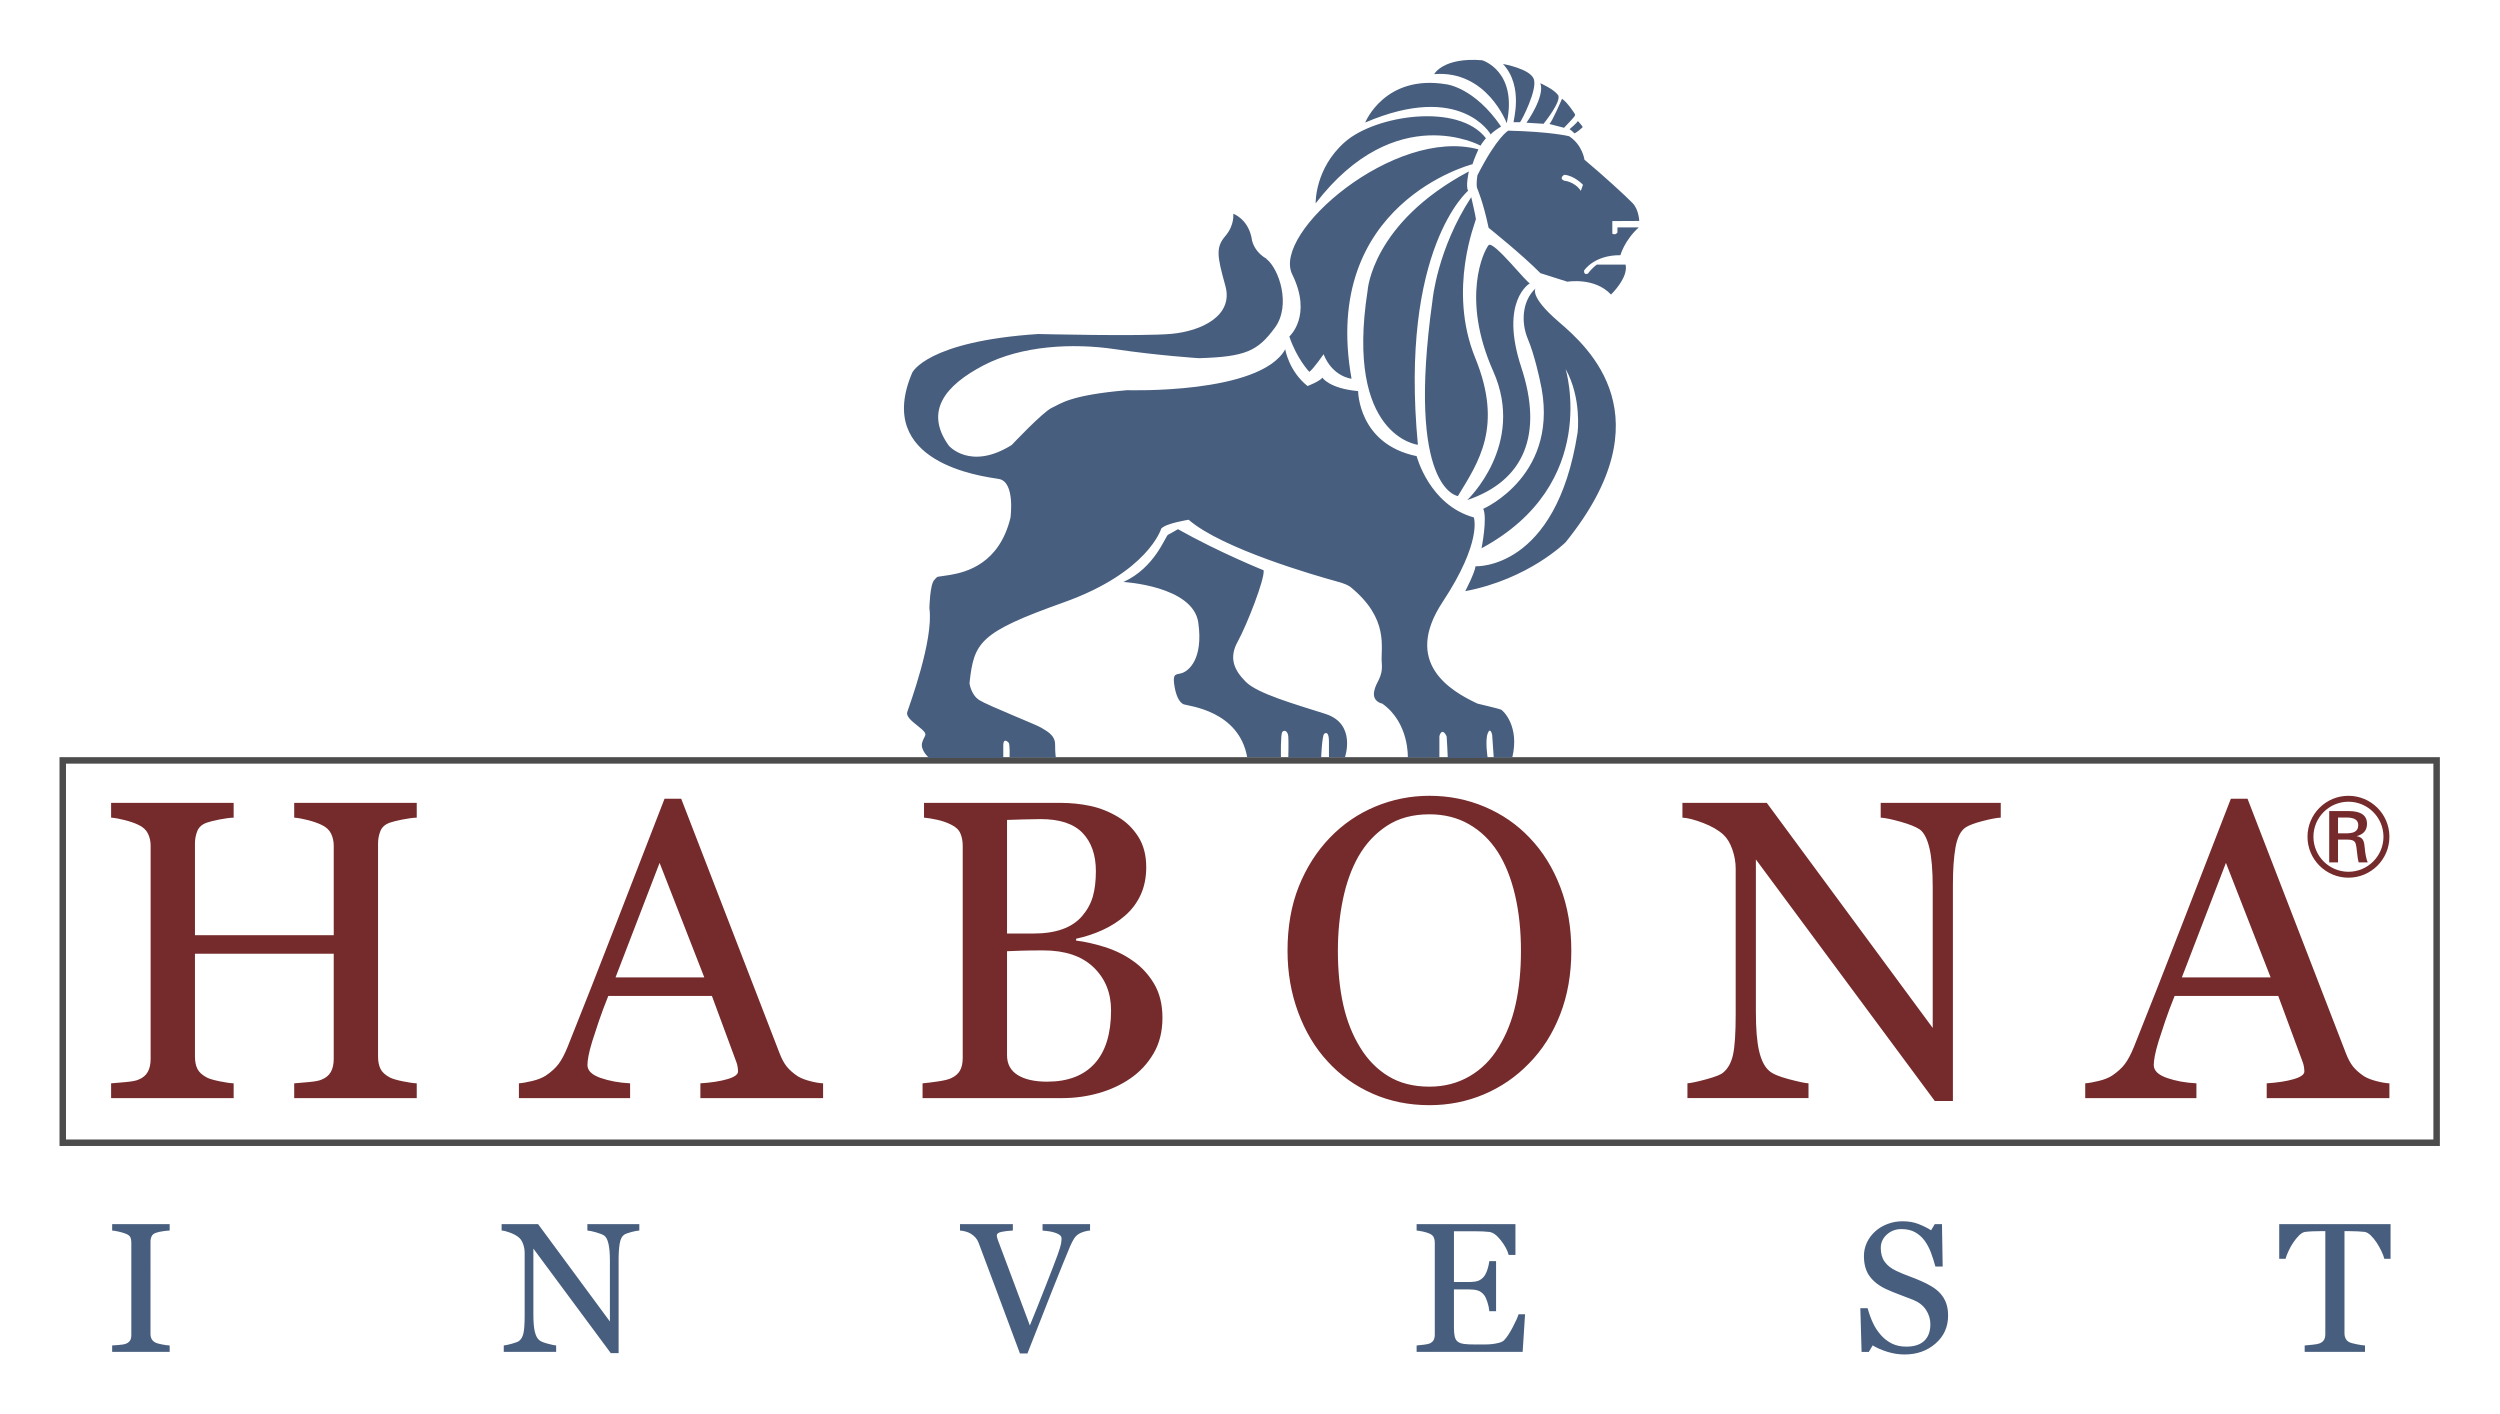
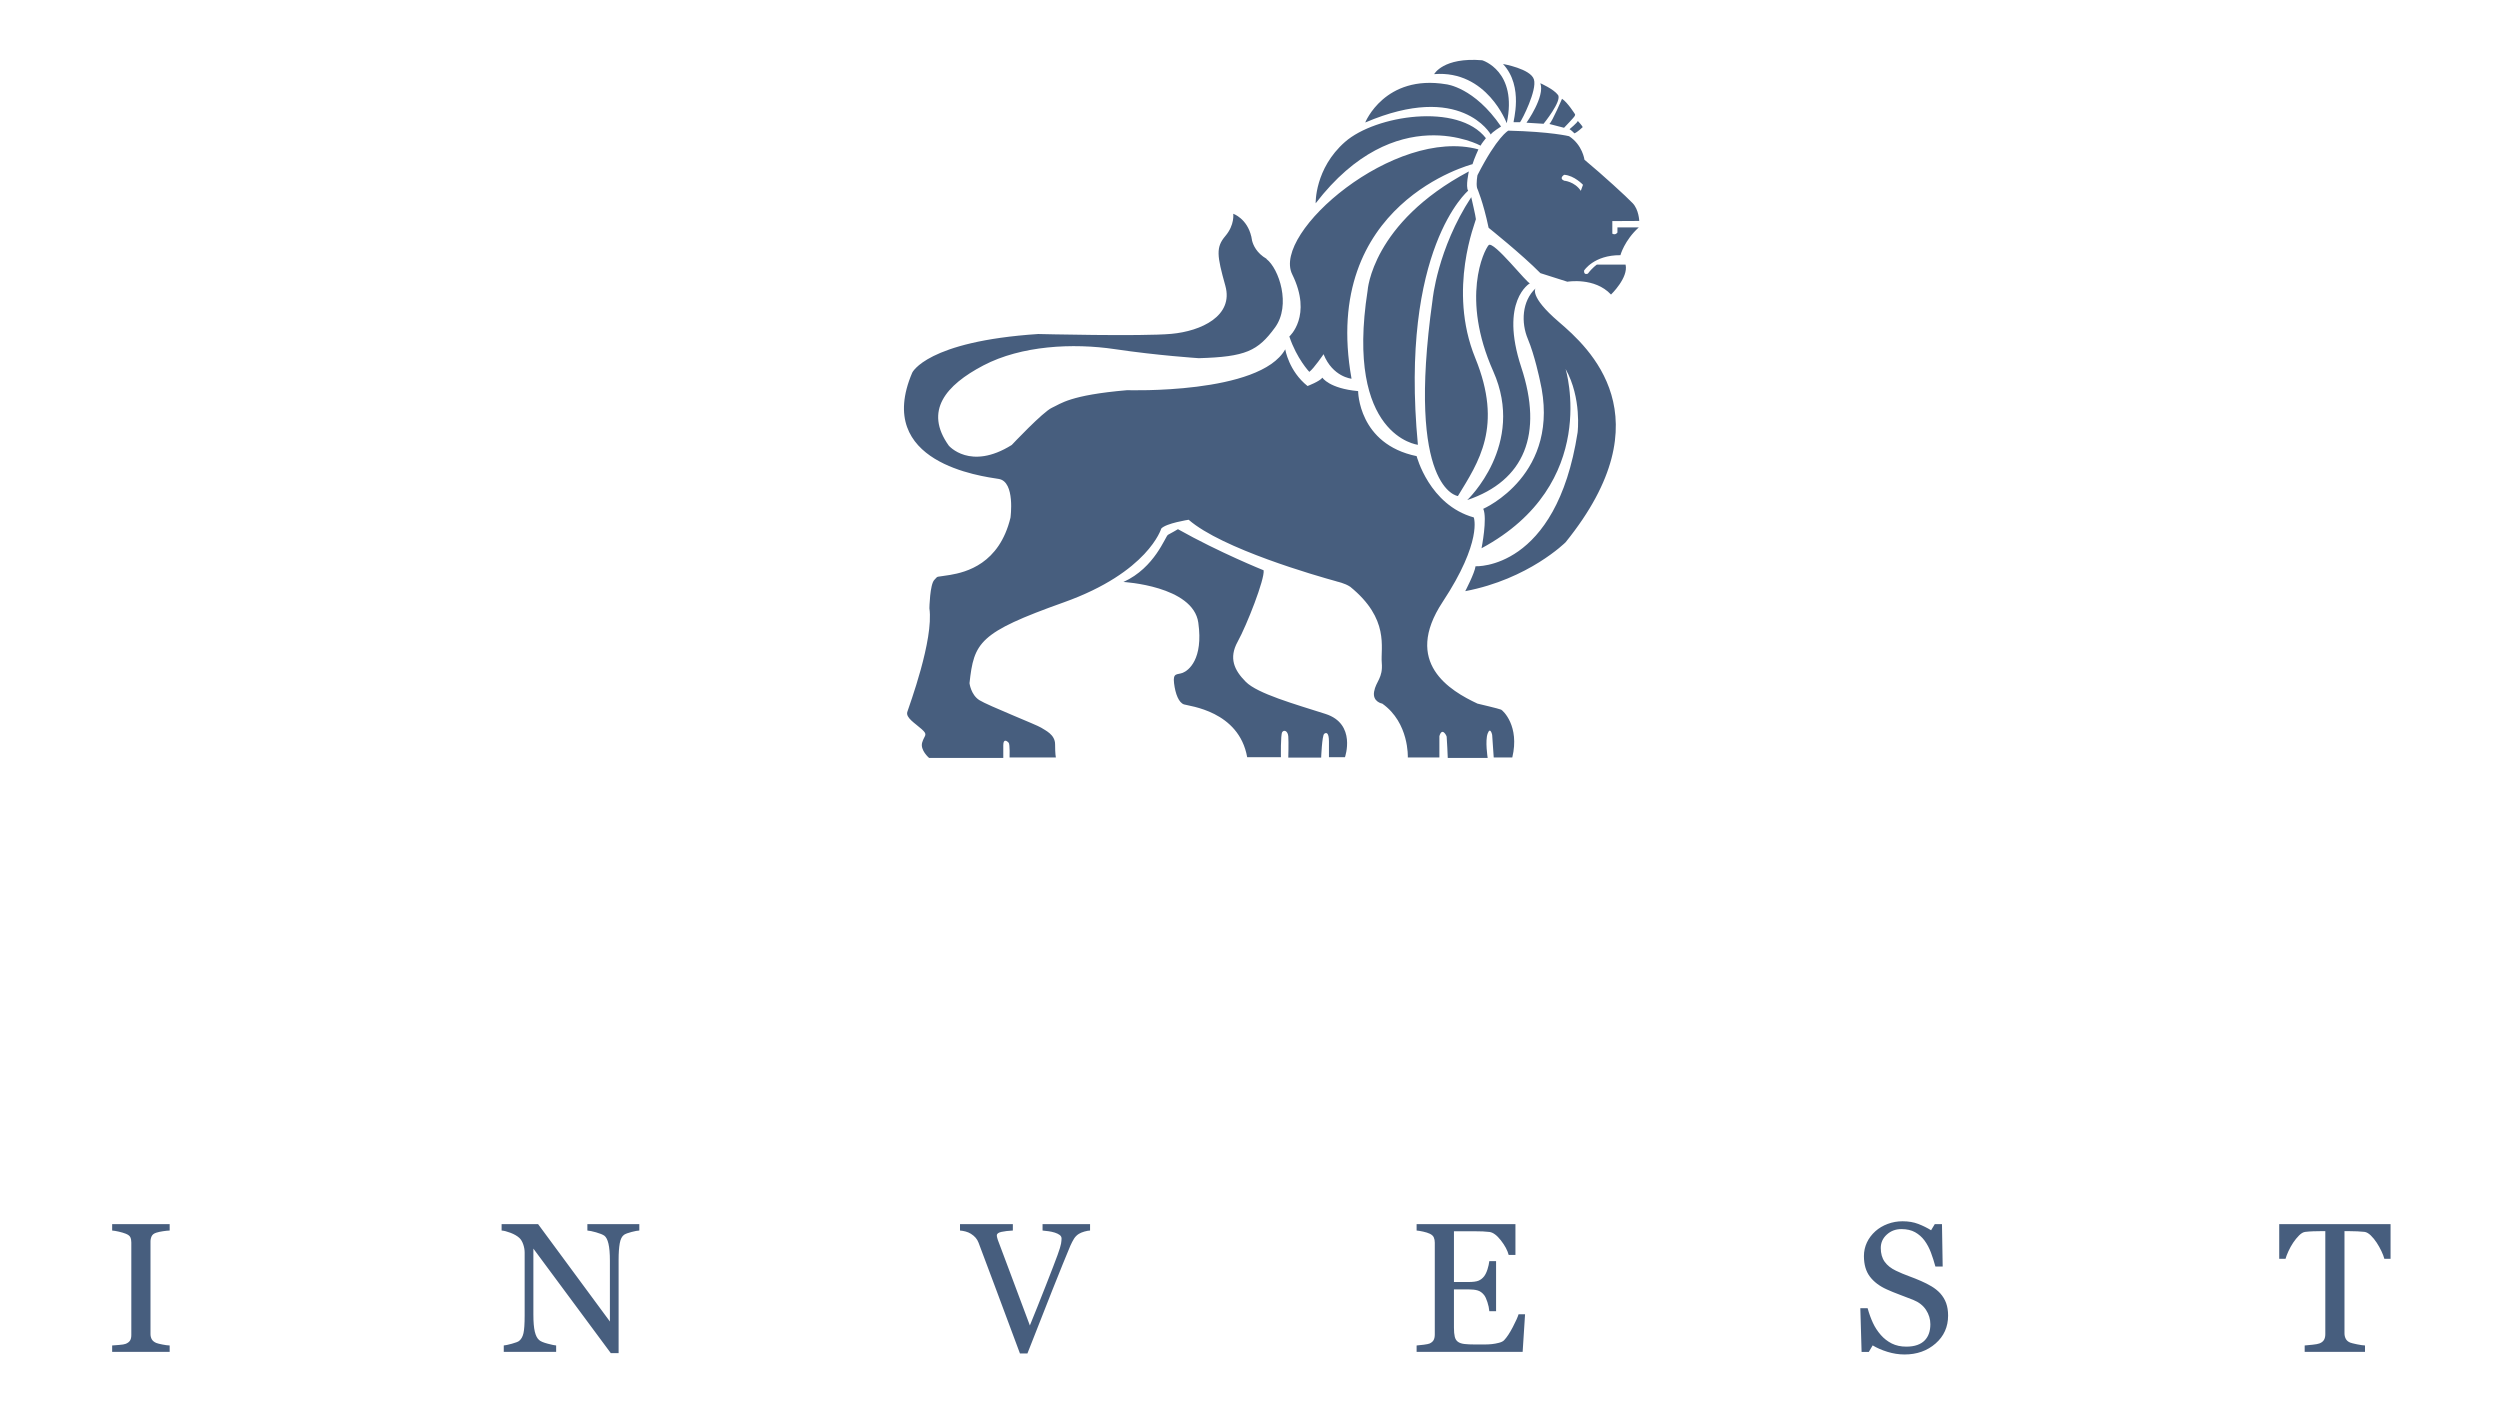
<svg xmlns="http://www.w3.org/2000/svg" viewBox="0 0 793.701 448.913" height="448.913" width="793.701" xml:space="preserve" id="svg2" version="1.1">
  <defs id="defs6">
    <clipPath id="clipPath20">
      <path id="path18" d="M 0,336.685 H 595.276 V 0 H 0 Z" />
    </clipPath>
  </defs>
  <g transform="matrix(1.333,0,0,-1.333,0,448.913)" id="g10">
-     <path id="path12" style="fill:#4c4c4c;fill-opacity:1;fill-rule:nonzero;stroke:none" d="M 15.716,154.892 H 579.561 V 65.375 H 15.716 Z m 565.36,1.533 v 0.008 H 14.177 v -0.008 H 14.173 V 63.831 h 1.543 v 0.003 h 563.845 v -0.003 h 1.541 v 92.594 z" />
    <g id="g14">
      <g clip-path="url(#clipPath20)" id="g16">
        <g transform="translate(542.842,45.217)" id="g22">
          <path id="path24" style="fill:#475e7e;fill-opacity:1;fill-rule:nonzero;stroke:none" d="m 0,0 v -8.254 h 1.502 c 0.127,0.47 0.357,1.065 0.684,1.789 0.328,0.723 0.707,1.402 1.136,2.047 0.434,0.643 0.899,1.219 1.405,1.727 0.503,0.505 0.998,0.791 1.466,0.845 0.604,0.073 1.233,0.117 1.889,0.141 0.656,0.019 1.205,0.032 1.65,0.032 h 1.245 v -24.526 c 0,-0.585 -0.114,-1.053 -0.336,-1.401 -0.221,-0.355 -0.565,-0.62 -1.036,-0.804 -0.318,-0.128 -0.886,-0.237 -1.707,-0.321 -0.822,-0.088 -1.431,-0.144 -1.834,-0.173 v -1.523 H 20.43 v 1.523 c -0.457,0.015 -1.094,0.105 -1.916,0.277 -0.823,0.172 -1.364,0.307 -1.623,0.409 -0.498,0.212 -0.848,0.518 -1.047,0.909 -0.203,0.391 -0.301,0.826 -0.301,1.299 v 24.331 h 1.244 c 0.574,0 1.197,-0.015 1.871,-0.045 0.676,-0.028 1.233,-0.071 1.678,-0.128 0.471,-0.07 0.957,-0.352 1.471,-0.845 0.509,-0.494 0.976,-1.07 1.408,-1.727 0.414,-0.629 0.789,-1.297 1.123,-2.003 0.336,-0.71 0.572,-1.32 0.701,-1.833 h 1.479 V 0 Z m -80.75,-16.464 c -0.586,0.628 -1.279,1.179 -2.07,1.651 -0.795,0.47 -1.618,0.891 -2.477,1.262 -0.941,0.416 -1.92,0.805 -2.926,1.171 -1.006,0.362 -2.033,0.796 -3.076,1.294 -1.172,0.559 -2.066,1.27 -2.681,2.135 -0.612,0.862 -0.92,1.955 -0.92,3.267 0,1.258 0.474,2.323 1.435,3.196 0.955,0.871 2.113,1.307 3.473,1.307 1.287,0 2.375,-0.249 3.26,-0.739 0.882,-0.495 1.632,-1.156 2.25,-1.982 0.627,-0.858 1.136,-1.819 1.531,-2.875 0.394,-1.057 0.75,-2.164 1.062,-3.322 h 1.733 L -80.322,0 h -1.715 l -0.879,-1.459 c -0.92,0.573 -1.928,1.072 -3.033,1.499 -1.112,0.431 -2.364,0.642 -3.764,0.642 -1.228,0 -2.408,-0.209 -3.537,-0.631 -1.127,-0.421 -2.107,-1.002 -2.936,-1.744 -0.869,-0.786 -1.546,-1.68 -2.015,-2.68 -0.469,-1 -0.711,-2.078 -0.711,-3.236 0,-2.014 0.478,-3.648 1.428,-4.897 0.949,-1.249 2.285,-2.261 4.002,-3.031 0.869,-0.401 1.902,-0.824 3.105,-1.272 1.201,-0.447 2.264,-0.859 3.195,-1.226 1.354,-0.545 2.377,-1.344 3.063,-2.395 0.683,-1.05 1.031,-2.185 1.031,-3.403 0,-0.827 -0.113,-1.562 -0.336,-2.2 -0.219,-0.635 -0.56,-1.19 -1.014,-1.661 -0.458,-0.474 -1.052,-0.838 -1.791,-1.099 -0.738,-0.257 -1.597,-0.383 -2.585,-0.383 -1.315,0 -2.465,0.25 -3.465,0.748 -0.989,0.501 -1.86,1.174 -2.6,2.016 -0.785,0.9 -1.42,1.869 -1.894,2.904 -0.479,1.037 -0.903,2.197 -1.256,3.485 h -1.739 l 0.301,-10.42 h 1.715 l 0.924,1.564 c 0.986,-0.598 2.154,-1.11 3.514,-1.533 1.357,-0.42 2.716,-0.631 4.074,-0.631 2.943,0 5.404,0.873 7.394,2.615 1.989,1.742 2.983,3.959 2.983,6.649 0,1.127 -0.157,2.117 -0.465,2.966 -0.307,0.85 -0.781,1.632 -1.422,2.349 m -101.795,-8.073 c -0.725,-1.393 -1.41,-2.432 -2.066,-3.115 -0.246,-0.26 -0.657,-0.465 -1.235,-0.614 -0.578,-0.149 -1.138,-0.255 -1.681,-0.31 -0.53,-0.058 -1.18,-0.09 -1.95,-0.09 h -1.867 c -1.187,0 -2.101,0.045 -2.742,0.121 -0.646,0.078 -1.15,0.254 -1.525,0.525 -0.371,0.27 -0.619,0.67 -0.748,1.2 -0.129,0.527 -0.196,1.246 -0.196,2.16 v 9.119 h 3.434 c 0.928,0 1.676,-0.087 2.24,-0.26 0.563,-0.171 1.067,-0.536 1.51,-1.092 0.269,-0.345 0.535,-0.898 0.781,-1.663 0.254,-0.762 0.404,-1.491 0.461,-2.174 h 1.608 v 11.917 h -1.608 c -0.072,-0.613 -0.221,-1.267 -0.437,-1.959 -0.223,-0.696 -0.493,-1.248 -0.805,-1.662 -0.387,-0.488 -0.834,-0.834 -1.342,-1.041 -0.504,-0.207 -1.308,-0.311 -2.408,-0.311 h -3.434 v 12.09 h 4.785 c 0.788,0 1.485,-0.013 2.096,-0.04 0.615,-0.032 1.147,-0.073 1.59,-0.129 0.857,-0.118 1.76,-0.785 2.709,-2.004 0.955,-1.224 1.57,-2.377 1.855,-3.465 h 1.61 V 0 h -23.539 v -1.525 c 0.385,-0.028 0.902,-0.114 1.554,-0.256 0.651,-0.143 1.166,-0.307 1.555,-0.492 0.5,-0.23 0.826,-0.526 0.985,-0.889 0.16,-0.365 0.236,-0.783 0.236,-1.256 v -21.867 c 0,-0.527 -0.09,-0.963 -0.268,-1.305 -0.177,-0.346 -0.498,-0.622 -0.953,-0.838 -0.213,-0.097 -0.678,-0.193 -1.392,-0.289 -0.717,-0.094 -1.288,-0.152 -1.717,-0.181 v -1.523 h 25.254 l 0.576,8.962 h -1.543 c -0.199,-0.658 -0.658,-1.686 -1.383,-3.078 m -111.991,23.012 c 0.499,-0.041 0.993,-0.098 1.48,-0.171 0.486,-0.072 0.963,-0.179 1.436,-0.323 0.485,-0.155 0.874,-0.345 1.168,-0.565 0.289,-0.223 0.44,-0.498 0.44,-0.826 0,-0.315 -0.04,-0.723 -0.118,-1.221 -0.079,-0.502 -0.355,-1.401 -0.826,-2.704 -0.487,-1.345 -1.437,-3.819 -2.853,-7.423 -1.414,-3.603 -2.665,-6.728 -3.75,-9.375 -2.188,5.85 -3.873,10.361 -5.06,13.528 -1.186,3.167 -2.044,5.453 -2.572,6.852 -0.04,0.128 -0.092,0.298 -0.148,0.515 -0.059,0.215 -0.087,0.398 -0.087,0.556 0,0.401 0.368,0.678 1.104,0.836 0.738,0.158 1.639,0.268 2.711,0.321 V 0 h -12.588 v -1.525 c 0.403,-0.028 0.836,-0.104 1.311,-0.225 0.469,-0.121 0.899,-0.304 1.284,-0.545 0.474,-0.3 0.851,-0.617 1.136,-0.953 0.288,-0.338 0.517,-0.727 0.687,-1.17 0.686,-1.798 1.986,-5.268 3.901,-10.395 1.914,-5.13 3.902,-10.461 5.96,-15.992 h 1.779 c 2.029,5.213 4.001,10.228 5.915,15.035 1.914,4.812 3.353,8.35 4.309,10.622 0.286,0.643 0.577,1.203 0.869,1.672 0.294,0.472 0.683,0.86 1.168,1.162 0.343,0.21 0.779,0.394 1.306,0.544 0.53,0.151 0.981,0.233 1.352,0.245 V 0 h -11.314 z m -108.411,0 c 0.473,-0.028 1.164,-0.171 2.07,-0.426 0.908,-0.26 1.561,-0.523 1.962,-0.793 0.429,-0.317 0.758,-0.945 0.984,-1.895 0.231,-0.953 0.348,-2.312 0.348,-4.088 V -23.192 L -414.684,0 h -8.69 v -1.525 c 0.542,-0.028 1.254,-0.211 2.133,-0.545 0.878,-0.335 1.576,-0.741 2.09,-1.209 0.385,-0.36 0.693,-0.869 0.922,-1.524 0.228,-0.658 0.344,-1.315 0.344,-1.974 v -14.985 c 0,-1.985 -0.094,-3.388 -0.282,-4.209 -0.183,-0.822 -0.527,-1.435 -1.027,-1.835 -0.229,-0.198 -0.8,-0.423 -1.715,-0.674 -0.915,-0.25 -1.565,-0.389 -1.951,-0.418 v -1.523 h 12.475 v 1.523 c -0.327,0.015 -1.004,0.156 -2.034,0.429 -1.028,0.272 -1.709,0.565 -2.037,0.879 -0.458,0.4 -0.797,1.07 -1.019,2.014 -0.222,0.945 -0.333,2.293 -0.333,4.053 v 15.69 l 18.438,-24.89 h 1.862 v 22.276 c 0,1.557 0.09,2.843 0.268,3.859 0.178,1.012 0.525,1.699 1.042,2.057 0.355,0.227 0.949,0.451 1.779,0.666 0.828,0.213 1.443,0.328 1.843,0.34 V 0 h -12.371 z m -113.183,0 c 0.413,-0.028 0.946,-0.116 1.595,-0.266 0.651,-0.152 1.191,-0.313 1.619,-0.482 0.585,-0.23 0.958,-0.512 1.115,-0.846 0.158,-0.338 0.235,-0.756 0.235,-1.255 v -22.038 c 0,-0.572 -0.106,-1.02 -0.319,-1.339 -0.218,-0.322 -0.559,-0.577 -1.031,-0.761 -0.3,-0.117 -0.813,-0.201 -1.543,-0.258 -0.728,-0.058 -1.287,-0.099 -1.671,-0.128 v -1.523 h 13.698 v 1.523 c -0.472,0.015 -1.049,0.087 -1.725,0.226 -0.68,0.133 -1.168,0.257 -1.469,0.375 -0.501,0.215 -0.856,0.503 -1.062,0.865 -0.206,0.366 -0.31,0.784 -0.31,1.256 V -4.16 c 0,0.471 0.094,0.899 0.278,1.287 0.185,0.385 0.55,0.662 1.094,0.834 0.457,0.143 0.992,0.264 1.608,0.353 0.614,0.094 1.143,0.149 1.586,0.161 V 0 h -13.698 z" />
        </g>
        <g transform="translate(349.67,291.347)" id="g26">
          <path id="path28" style="fill:#475e7e;fill-opacity:1;fill-rule:nonzero;stroke:none" d="m 0,0 c -0.656,0.984 0.166,4.592 0.166,4.592 -23.125,-12.297 -24.111,-28.371 -24.111,-28.371 -5.41,-34.768 11.976,-36.736 11.976,-36.736 C -16.4,-13.775 0,0 0,0 m 14.723,-22.035 c -0.483,-0.317 -8.743,10.33 -9.856,9.059 -1.109,-1.274 -6.672,-12.554 1.113,-30.032 7.786,-17.477 -6.197,-30.667 -6.197,-30.667 13.666,4.608 18.115,15.73 12.869,31.62 -5.242,15.889 2.071,20.02 2.071,20.02 m 6.851,-9.189 c -7.15,6.125 -5.513,7.967 -5.513,7.967 -3.27,-3.067 -3.473,-8.174 -1.84,-12.055 1.636,-3.882 2.861,-9.805 2.861,-9.805 5.313,-22.474 -13.484,-30.644 -13.484,-30.644 1.021,-2.246 -0.409,-9.397 -0.409,-9.397 28.399,15.32 20.022,42.695 20.022,42.695 3.881,-6.945 2.859,-15.117 2.859,-15.117 -5.107,-32.89 -24.308,-31.866 -24.308,-31.866 -0.207,-1.637 -2.453,-5.928 -2.453,-5.928 15.115,2.861 23.902,11.645 23.902,11.645 24.103,29.826 5.516,46.375 -1.637,52.505 m 5.26,31.195 c -1.479,2.235 -3.986,2.418 -3.986,2.418 -1.313,0.598 0.025,1.403 0.025,1.403 2.414,-0.154 4.481,-2.384 4.481,-2.384 z m 8.723,-9.924 c 0,0 -0.424,-0.714 -1.217,-0.28 v 2.999 l 6.412,0.034 c 0,0 -0.086,2.678 -1.57,4.232 -1.481,1.552 -7.051,6.664 -11.475,10.342 0,0 -0.457,3.529 -3.67,5.608 0,0 -4.228,1.072 -14.473,1.323 0,0 -2.632,-1.361 -7.339,-10.6 0,0 -0.368,-1.935 -0.098,-3.057 0,0 1.471,-3.344 2.748,-9.479 0,0 7.977,-6.378 12.334,-10.802 0,0 6.252,-1.973 6.424,-2.04 0,0 6.496,1.13 10.394,-3.058 0,0 4.202,4.033 3.467,7.134 h -6.83 c 0,0 -1.057,-0.697 -2.141,-2.141 0,0 -0.998,-0.487 -0.916,0.714 0,0 2.319,3.715 8.661,3.669 0,0 0.935,3.506 4.382,6.626 h -5.093 z m -69.991,-28.981 c 2.174,-5.434 6.661,-5.842 6.661,-5.842 C -35.248,-2.92 1.039,6.32 1.039,6.32 c 0.406,1.361 1.406,3.524 1.406,3.524 -19.931,5.428 -49.244,-19.83 -44.351,-29.752 4.89,-9.918 -0.682,-14.813 -0.682,-14.813 1.77,-5.299 4.758,-8.424 4.758,-8.424 1.09,0.815 3.396,4.211 3.396,4.211 m 31.993,-33.789 c 4.925,8.104 10.806,16.526 4.13,32.891 -6.671,16.369 0.157,32.578 0.157,33.051 0,0.48 -1.11,5.245 -1.11,5.245 -8.103,-12.394 -9.213,-24.467 -9.213,-24.467 -6.359,-45.288 6.036,-46.72 6.036,-46.72 m 16.332,88.919 4.07,-0.253 c 0,0 4.447,5.468 3.434,6.865 -1.02,1.399 -4.198,2.795 -4.198,2.795 1.145,-3.178 -3.306,-9.407 -3.306,-9.407 M 2.961,10.731 c 0.129,0.382 1.269,1.779 1.269,1.779 -6.607,8.516 -26.31,5.467 -33.558,-0.887 -7.244,-6.361 -6.99,-14.621 -6.99,-14.621 19.064,24.789 39.279,13.729 39.279,13.729 m 22.353,2.932 c 0.75,0.288 1.975,1.49 1.975,1.49 -0.178,0.401 -1.178,1.471 -1.178,1.471 0.043,-0.297 -1.968,-1.975 -1.968,-1.975 0.328,-0.135 1.171,-0.986 1.171,-0.986 m -2.48,1.327 c 0,0 2.523,2.583 2.58,2.882 l 0.063,0.302 c 0,0 -1.801,2.883 -3.122,3.722 0,0 -2.285,-5.344 -3.001,-6.006 z M 5.389,13.389 c 0.267,0.546 2.445,1.902 2.445,1.902 -6.389,9.377 -13.047,10.055 -13.047,10.055 -14.676,2.447 -19.301,-9.103 -19.301,-9.103 22.832,9.783 29.903,-2.854 29.903,-2.854 m 5.455,2.936 h 1.521 c 0.512,0.636 4.073,7.627 3.303,10.169 -0.758,2.543 -7.369,3.687 -7.369,3.687 5.086,-5.469 2.289,-13.856 2.545,-13.856 M 9.188,16.07 C 11.861,28.527 3.342,31.069 3.342,31.069 -5.938,31.832 -8.098,27.766 -8.098,27.766 4.484,28.78 9.188,16.07 9.188,16.07 M 7.859,-123.596 c -0.435,0.213 -5.638,1.439 -5.638,1.439 -6.504,3.044 -17.858,9.727 -8.295,24.219 9.558,14.492 7.412,20.127 7.412,20.127 -10.611,2.96 -13.606,14.594 -13.606,14.594 -13.912,2.858 -13.937,15.486 -13.937,15.486 -6.914,0.631 -8.514,3.206 -8.514,3.206 -0.621,-0.882 -3.535,-1.993 -3.535,-1.993 -4.486,3.57 -5.31,8.74 -5.31,8.74 -6.038,-10.768 -37.64,-9.73 -37.64,-9.73 -13.74,-1.179 -15.775,-3.219 -17.923,-4.186 -2.148,-0.962 -9.578,-8.866 -9.578,-8.866 -9.896,-6.185 -15,-0.147 -15,-0.147 -5.902,8.263 -0.752,14.38 8.262,19.103 9.019,4.719 21.25,5.364 31.337,3.863 10.089,-1.506 19.962,-2.147 19.962,-2.147 11.162,0.322 14.06,1.717 18.136,7.299 3.891,5.318 0.947,14.036 -2.029,16.326 l 0.031,0.037 c -2.402,1.387 -3.205,3.296 -3.476,4.401 0,0.018 -10e-4,0.054 -10e-4,0.054 -0.033,0.226 -0.079,0.435 -0.124,0.645 -0.012,0.119 -0.014,0.19 -0.014,0.19 l -0.017,-0.024 c -1.002,4.362 -4.313,5.473 -4.313,5.473 0,0 0.394,-2.634 -1.881,-5.308 -2.269,-2.673 -2.017,-4.626 0,-11.833 2.022,-7.208 -5.775,-10.822 -12.858,-11.465 -7.082,-0.643 -31.71,-0.036 -31.71,-0.036 -26.559,-1.752 -29.997,-9.194 -29.997,-9.194 -9.23,-21.568 16.636,-24.682 20.605,-25.325 3.973,-0.643 2.787,-9.231 2.787,-9.231 -2.676,-11.051 -10.62,-12.981 -14.373,-13.627 -3.76,-0.642 -2.684,-0.107 -3.76,-1.181 -1.072,-1.074 -1.178,-6.758 -1.178,-6.758 1.069,-7.513 -4.83,-23.285 -5.258,-24.684 -0.431,-1.394 1.824,-2.682 3.417,-4.112 1.597,-1.424 0.661,-1.36 0.121,-3.182 -0.533,-1.827 1.647,-3.671 1.647,-3.671 h 17.671 v 3.024 c 0,1.716 0.967,0.968 1.287,0.593 0.321,-0.371 0.213,-3.506 0.213,-3.506 h 11.022 c 0,0 -0.182,0.768 -0.182,3.128 0,2.36 -2.358,3.327 -3.327,3.973 -0.964,0.643 -12.664,5.257 -14.702,6.546 -2.038,1.286 -2.356,4.045 -2.356,4.045 1.068,9.735 2.249,12.049 22.425,19.241 20.176,7.19 23.243,17.584 23.243,17.584 1.139,1.273 6.527,2.101 6.527,2.101 7.98,-6.941 30.455,-13.365 35.244,-14.679 l 0.017,-0.024 c 0,0 1.953,-0.401 3.205,-1.252 0.004,-0.002 0.01,-0.002 0.012,-0.004 9.436,-7.671 7.201,-14.517 7.516,-18.106 0.32,-3.652 -1.395,-4.401 -1.824,-6.868 -0.432,-2.47 1.945,-2.859 1.945,-2.859 6.455,-4.576 6.082,-12.828 6.082,-12.828 h 7.521 v 5.085 c 0.631,2.171 1.657,0.225 1.733,-0.13 0.064,-0.351 0.26,-5.064 0.26,-5.064 h 9.505 c 0,0 -0.648,4.097 0,5.815 0.641,1.72 1.071,-0.322 1.071,-0.322 l 0.371,-5.384 h 4.422 c 1.791,7.492 -2.219,11.179 -2.653,11.389 m -41.832,-1.017 c -7.418,2.367 -16.179,4.842 -18.963,7.624 -2.783,2.781 -4.121,5.667 -1.957,9.583 2.162,3.914 6.491,14.943 6.182,17.003 0,0 -10.512,4.223 -20.406,9.788 0,0 -1.751,-1.03 -2.372,-1.337 -0.616,-0.31 -3.089,-7.834 -10.613,-11.235 0,0 16.594,-0.927 17.834,-9.683 1.234,-8.76 -2.372,-11.44 -3.717,-11.955 -1.336,-0.516 -2.368,0.102 -2.058,-2.474 0.309,-2.577 1.133,-4.637 2.369,-5.049 1.239,-0.413 13.09,-1.545 15.048,-12.572 h 8.038 c 0,0 -0.103,5.359 0.309,5.977 0.412,0.617 1.34,0.311 1.443,-1.03 0.104,-1.34 0,-5.049 0,-5.049 h 7.83 c 0,0 0.207,5.256 0.721,5.664 0.515,0.415 1.135,0.312 1.135,-1.851 v -3.711 h 3.812 c 0,0 2.783,7.934 -4.635,10.307" />
        </g>
        <g transform="translate(556.844,142.058)" id="g30">
-           <path id="path32" style="fill:#752a2b;fill-opacity:1;fill-rule:nonzero;stroke:none" d="m 0,0 h 2.082 c 1.826,0 2.74,-0.604 2.74,-1.811 0,-0.8 -0.334,-1.353 -1,-1.658 C 3.373,-3.672 2.684,-3.771 1.76,-3.771 H 0 Z m 0,-5.262 h 2.318 c 0.858,0 1.422,-0.186 1.696,-0.559 0.199,-0.27 0.345,-0.869 0.435,-1.793 0.147,-1.49 0.307,-2.516 0.475,-3.079 h 2.148 c -0.349,0.845 -0.592,2.047 -0.724,3.604 -0.073,0.834 -0.211,1.426 -0.426,1.776 -0.281,0.462 -0.779,0.755 -1.488,0.879 1.646,0.429 2.468,1.405 2.468,2.928 0,2.031 -1.455,3.046 -4.367,3.046 H -2.096 V -10.693 H 0 Z m 2.484,9.03 c 4.612,-0.01 8.334,-3.737 8.344,-8.345 -0.01,-4.609 -3.732,-8.334 -8.344,-8.342 -4.607,0.008 -8.332,3.735 -8.339,8.342 0.007,4.608 3.734,8.335 8.339,8.345 m 0,-18.095 c 5.387,0 9.754,4.365 9.756,9.75 -0.002,5.388 -4.369,9.753 -9.756,9.753 -5.384,0 -9.752,-4.365 -9.752,-9.753 0,-5.385 4.37,-9.75 9.752,-9.75 m -298.621,-44.272 c -2.611,-2.875 -6.376,-4.31 -11.299,-4.31 -3.006,0 -5.351,0.528 -7.035,1.586 -1.685,1.056 -2.529,2.627 -2.529,4.707 v 24.777 c 0.728,0.031 1.816,0.073 3.272,0.123 1.453,0.051 3.237,0.072 5.352,0.072 5.185,0 9.173,-1.335 11.966,-4.009 2.791,-2.678 4.187,-6.097 4.187,-10.259 0,-5.585 -1.305,-9.81 -3.914,-12.687 M -317,-0.572 c 1.089,0.033 2.431,0.076 4.031,0.124 1.595,0.05 2.925,0.075 3.979,0.075 4.547,0 7.876,-1.103 9.985,-3.303 2.109,-2.198 3.167,-5.237 3.167,-9.11 0,-2.315 -0.242,-4.316 -0.718,-6.004 -0.48,-1.688 -1.329,-3.244 -2.547,-4.668 -1.188,-1.391 -2.744,-2.432 -4.673,-3.127 -1.927,-0.697 -4.241,-1.045 -6.944,-1.045 H -317 Z m 29.882,-33.497 c -1.951,1.385 -4.171,2.466 -6.666,3.245 -2.494,0.777 -4.748,1.28 -6.764,1.512 v 0.446 c 2.279,0.495 4.402,1.197 6.369,2.107 1.965,0.908 3.709,2.021 5.228,3.344 1.617,1.388 2.872,3.048 3.765,4.978 0.892,1.934 1.339,4.139 1.339,6.616 0,2.842 -0.629,5.254 -1.884,7.236 -1.255,1.981 -2.856,3.551 -4.807,4.706 -2.08,1.256 -4.269,2.131 -6.566,2.628 -2.296,0.495 -4.698,0.742 -7.21,0.742 h -32.455 v -3.517 c 0.823,-0.068 1.848,-0.233 3.071,-0.497 1.222,-0.264 2.329,-0.642 3.32,-1.139 1.123,-0.527 1.875,-1.223 2.254,-2.082 0.38,-0.86 0.571,-1.851 0.571,-2.974 v -50.543 c 0,-1.22 -0.217,-2.22 -0.645,-2.996 -0.43,-0.776 -1.157,-1.396 -2.18,-1.857 -0.663,-0.3 -1.752,-0.557 -3.271,-0.77 -1.519,-0.216 -2.677,-0.355 -3.469,-0.422 v -3.519 h 33.3 c 2.973,0 5.855,0.398 8.648,1.191 2.79,0.793 5.293,1.948 7.506,3.467 2.279,1.553 4.13,3.533 5.549,5.949 1.42,2.41 2.132,5.25 2.132,8.52 0,3.207 -0.679,5.93 -2.032,8.177 -1.354,2.247 -3.057,4.063 -5.103,5.452 m -123.128,-4.014 10.498,27.284 10.651,-27.284 z m 43.393,-23.536 c -1.123,0.759 -1.999,1.532 -2.626,2.325 -0.629,0.795 -1.19,1.835 -1.685,3.124 l -23.438,60.651 h -3.965 c -3.337,-8.588 -7.135,-18.384 -11.397,-29.384 -4.261,-11 -8.159,-20.91 -11.695,-29.73 -0.693,-1.72 -1.404,-3.066 -2.13,-4.038 -0.727,-0.976 -1.752,-1.911 -3.072,-2.803 -0.826,-0.527 -1.883,-0.949 -3.172,-1.262 -1.288,-0.312 -2.362,-0.503 -3.221,-0.57 v -3.519 h 26.482 v 3.519 c -2.61,0.131 -4.957,0.562 -7.038,1.289 -2.081,0.724 -3.121,1.75 -3.121,3.073 0,0.561 0.081,1.288 0.248,2.179 0.165,0.891 0.463,2.047 0.893,3.467 0.463,1.453 0.984,3.041 1.563,4.76 0.579,1.718 1.332,3.732 2.258,6.045 h 24.682 l 5.824,-15.758 c 0.132,-0.33 0.231,-0.712 0.297,-1.139 0.067,-0.432 0.099,-0.795 0.099,-1.091 0,-0.727 -0.85,-1.338 -2.552,-1.832 -1.701,-0.499 -3.839,-0.827 -6.416,-0.993 v -3.519 h 29.227 v 3.519 c -0.826,0.032 -1.849,0.206 -3.071,0.52 -1.223,0.314 -2.214,0.701 -2.974,1.167 m 170.988,17.142 c -0.84,-3.795 -2.188,-7.202 -4.039,-10.208 -1.784,-2.971 -4.092,-5.284 -6.932,-6.934 -2.844,-1.655 -6.029,-2.479 -9.566,-2.479 -3.766,0 -7,0.819 -9.713,2.452 -2.709,1.635 -4.955,3.907 -6.739,6.815 -1.849,2.973 -3.205,6.374 -4.062,10.208 -0.861,3.832 -1.287,8.125 -1.287,12.884 0,4.295 0.402,8.388 1.211,12.288 0.808,3.897 2.039,7.3 3.695,10.209 1.746,3.04 4.012,5.465 6.789,7.285 2.774,1.816 6.143,2.725 10.106,2.725 3.537,0 6.673,-0.787 9.414,-2.356 2.742,-1.568 5.023,-3.759 6.84,-6.565 1.816,-2.843 3.195,-6.278 4.136,-10.307 0.944,-4.033 1.412,-8.459 1.412,-13.279 0,-4.694 -0.42,-8.939 -1.265,-12.738 m 3.345,39.644 c -3.003,3.171 -6.57,5.632 -10.699,7.384 -4.133,1.752 -8.523,2.625 -13.183,2.625 -4.493,0 -8.797,-0.859 -12.909,-2.576 -4.113,-1.717 -7.722,-4.196 -10.828,-7.433 -3.138,-3.272 -5.597,-7.143 -7.384,-11.621 -1.782,-4.477 -2.672,-9.571 -2.672,-15.285 0,-5.221 0.849,-10.119 2.55,-14.696 1.702,-4.574 4.038,-8.464 7.012,-11.668 2.975,-3.271 6.533,-5.823 10.678,-7.655 4.146,-1.833 8.662,-2.751 13.553,-2.751 4.593,0 8.922,0.86 12.986,2.578 4.061,1.717 7.627,4.161 10.699,7.332 3.174,3.205 5.651,7.086 7.436,11.647 1.783,4.558 2.674,9.629 2.674,15.213 0,5.549 -0.873,10.611 -2.625,15.185 -1.752,4.578 -4.18,8.483 -7.288,11.721 m 83.6,4.807 c 1.094,-0.068 2.684,-0.397 4.785,-0.992 2.098,-0.595 3.608,-1.205 4.531,-1.831 0.993,-0.728 1.752,-2.189 2.282,-4.386 0.527,-2.197 0.793,-5.343 0.793,-9.437 v -33.442 l -39.522,53.605 h -20.09 v -3.517 c 1.256,-0.068 2.899,-0.488 4.932,-1.267 2.029,-0.773 3.641,-1.707 4.83,-2.797 0.891,-0.825 1.602,-1.999 2.131,-3.52 0.527,-1.52 0.793,-3.037 0.793,-4.557 v -34.635 c 0,-4.594 -0.215,-7.84 -0.647,-9.741 -0.427,-1.897 -1.22,-3.311 -2.378,-4.235 -0.528,-0.462 -1.848,-0.983 -3.963,-1.561 -2.114,-0.578 -3.618,-0.9 -4.506,-0.967 v -3.519 h 28.834 v 3.519 c -0.758,0.032 -2.323,0.364 -4.705,0.993 -2.377,0.625 -3.948,1.303 -4.707,2.027 -1.059,0.927 -1.842,2.48 -2.352,4.664 -0.516,2.179 -0.769,5.301 -0.769,9.363 v 36.273 l 42.613,-57.529 h 4.312 v 51.483 c 0,3.601 0.205,6.576 0.619,8.92 0.413,2.345 1.215,3.93 2.403,4.758 0.826,0.525 2.197,1.04 4.115,1.533 1.912,0.497 3.336,0.76 4.26,0.795 v 3.517 h -28.594 z m -377.855,0 c 0.924,-0.068 2.023,-0.265 3.296,-0.597 1.27,-0.33 2.353,-0.707 3.245,-1.138 1.057,-0.494 1.8,-1.182 2.23,-2.055 0.428,-0.876 0.645,-1.844 0.645,-2.902 v -21.304 h -33.054 V -6.22 c 0,1.088 0.19,2.096 0.571,3.023 0.379,0.924 1.131,1.584 2.255,1.98 0.66,0.232 1.659,0.481 2.998,0.746 1.337,0.263 2.469,0.41 3.395,0.445 v 3.517 h -29.188 v -3.517 c 0.924,-0.068 2.023,-0.265 3.296,-0.597 1.271,-0.33 2.354,-0.707 3.246,-1.138 1.056,-0.494 1.799,-1.182 2.23,-2.055 0.428,-0.876 0.643,-1.844 0.643,-2.902 v -50.741 c 0,-1.288 -0.232,-2.335 -0.693,-3.147 -0.463,-0.811 -1.19,-1.411 -2.18,-1.808 -0.564,-0.265 -1.596,-0.462 -3.097,-0.596 -1.504,-0.13 -2.652,-0.229 -3.445,-0.296 v -3.519 h 29.188 v 3.519 c -0.827,0.032 -1.959,0.2 -3.395,0.494 -1.438,0.3 -2.438,0.597 -2.998,0.893 -1.124,0.596 -1.876,1.291 -2.255,2.082 -0.381,0.793 -0.571,1.766 -0.571,2.923 v 24.48 h 33.054 v -25.025 c 0,-1.288 -0.232,-2.335 -0.695,-3.147 -0.463,-0.811 -1.189,-1.411 -2.18,-1.808 -0.561,-0.265 -1.594,-0.462 -3.098,-0.596 -1.503,-0.13 -2.65,-0.229 -3.443,-0.296 v -3.519 h 29.186 v 3.519 c -0.826,0.032 -1.956,0.2 -3.394,0.494 -1.437,0.3 -2.436,0.597 -2.998,0.893 -1.124,0.596 -1.875,1.291 -2.255,2.082 -0.379,0.793 -0.57,1.766 -0.57,2.923 V -6.22 c 0,1.088 0.191,2.096 0.57,3.023 0.38,0.924 1.131,1.584 2.255,1.98 0.661,0.232 1.661,0.481 2.998,0.746 1.338,0.263 2.47,0.41 3.394,0.445 v 3.517 h -29.186 z m 449.58,-38.057 10.498,27.284 10.652,-27.284 z M 6.199,-61.619 c -1.125,0.759 -2,1.532 -2.629,2.325 -0.625,0.795 -1.187,1.835 -1.683,3.124 L -21.555,4.481 h -3.961 c -3.336,-8.588 -7.138,-18.384 -11.398,-29.384 -4.26,-11 -8.162,-20.91 -11.693,-29.73 -0.696,-1.72 -1.409,-3.066 -2.135,-4.038 -0.725,-0.976 -1.75,-1.911 -3.071,-2.803 -0.824,-0.527 -1.88,-0.949 -3.171,-1.262 -1.287,-0.312 -2.36,-0.503 -3.221,-0.57 v -3.519 h 26.482 v 3.519 c -2.607,0.131 -4.957,0.562 -7.037,1.289 -2.08,0.724 -3.125,1.75 -3.125,3.073 0,0.561 0.088,1.288 0.252,2.179 0.162,0.891 0.465,2.047 0.893,3.467 0.465,1.453 0.986,3.041 1.562,4.76 0.58,1.718 1.332,3.732 2.26,6.045 h 24.684 l 5.824,-15.758 c 0.133,-0.33 0.228,-0.712 0.299,-1.139 0.06,-0.432 0.095,-0.795 0.095,-1.091 0,-0.727 -0.853,-1.338 -2.552,-1.832 -1.702,-0.499 -3.842,-0.827 -6.416,-0.993 v -3.519 H 12.24 v 3.519 c -0.826,0.032 -1.847,0.206 -3.07,0.52 -1.219,0.314 -2.213,0.701 -2.971,1.167" />
-         </g>
+           </g>
      </g>
    </g>
  </g>
</svg>